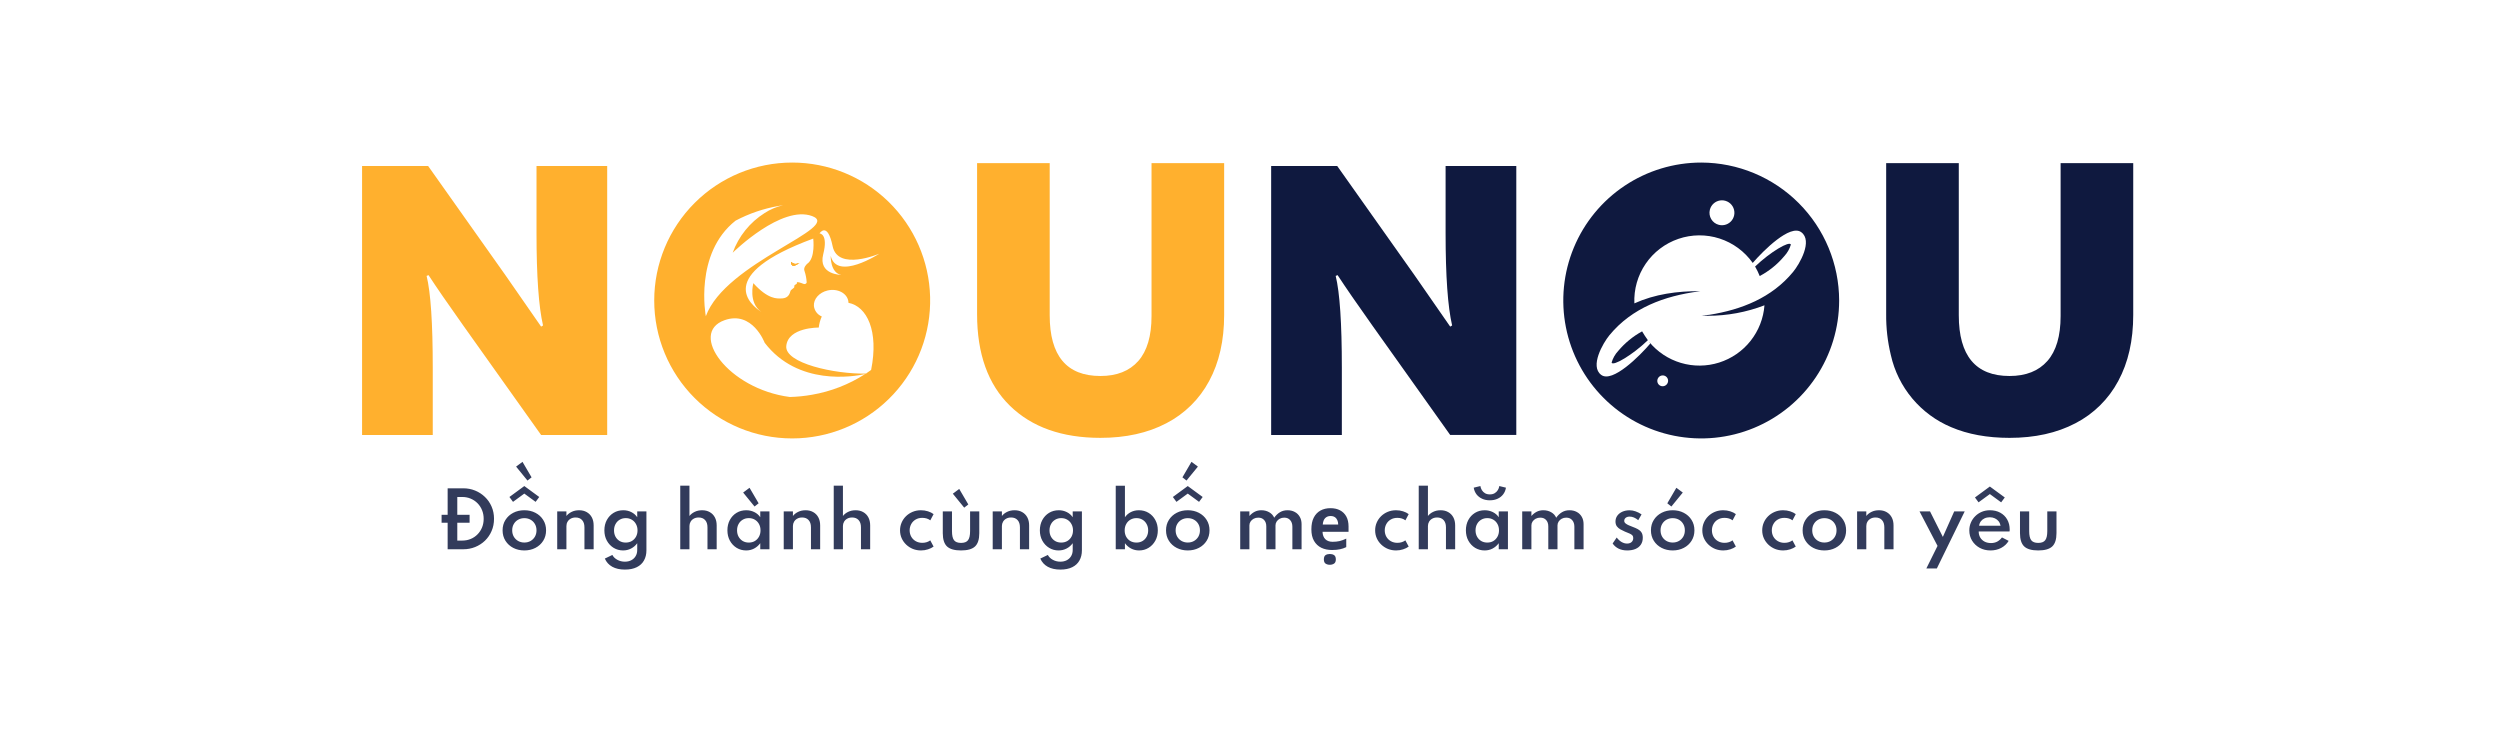
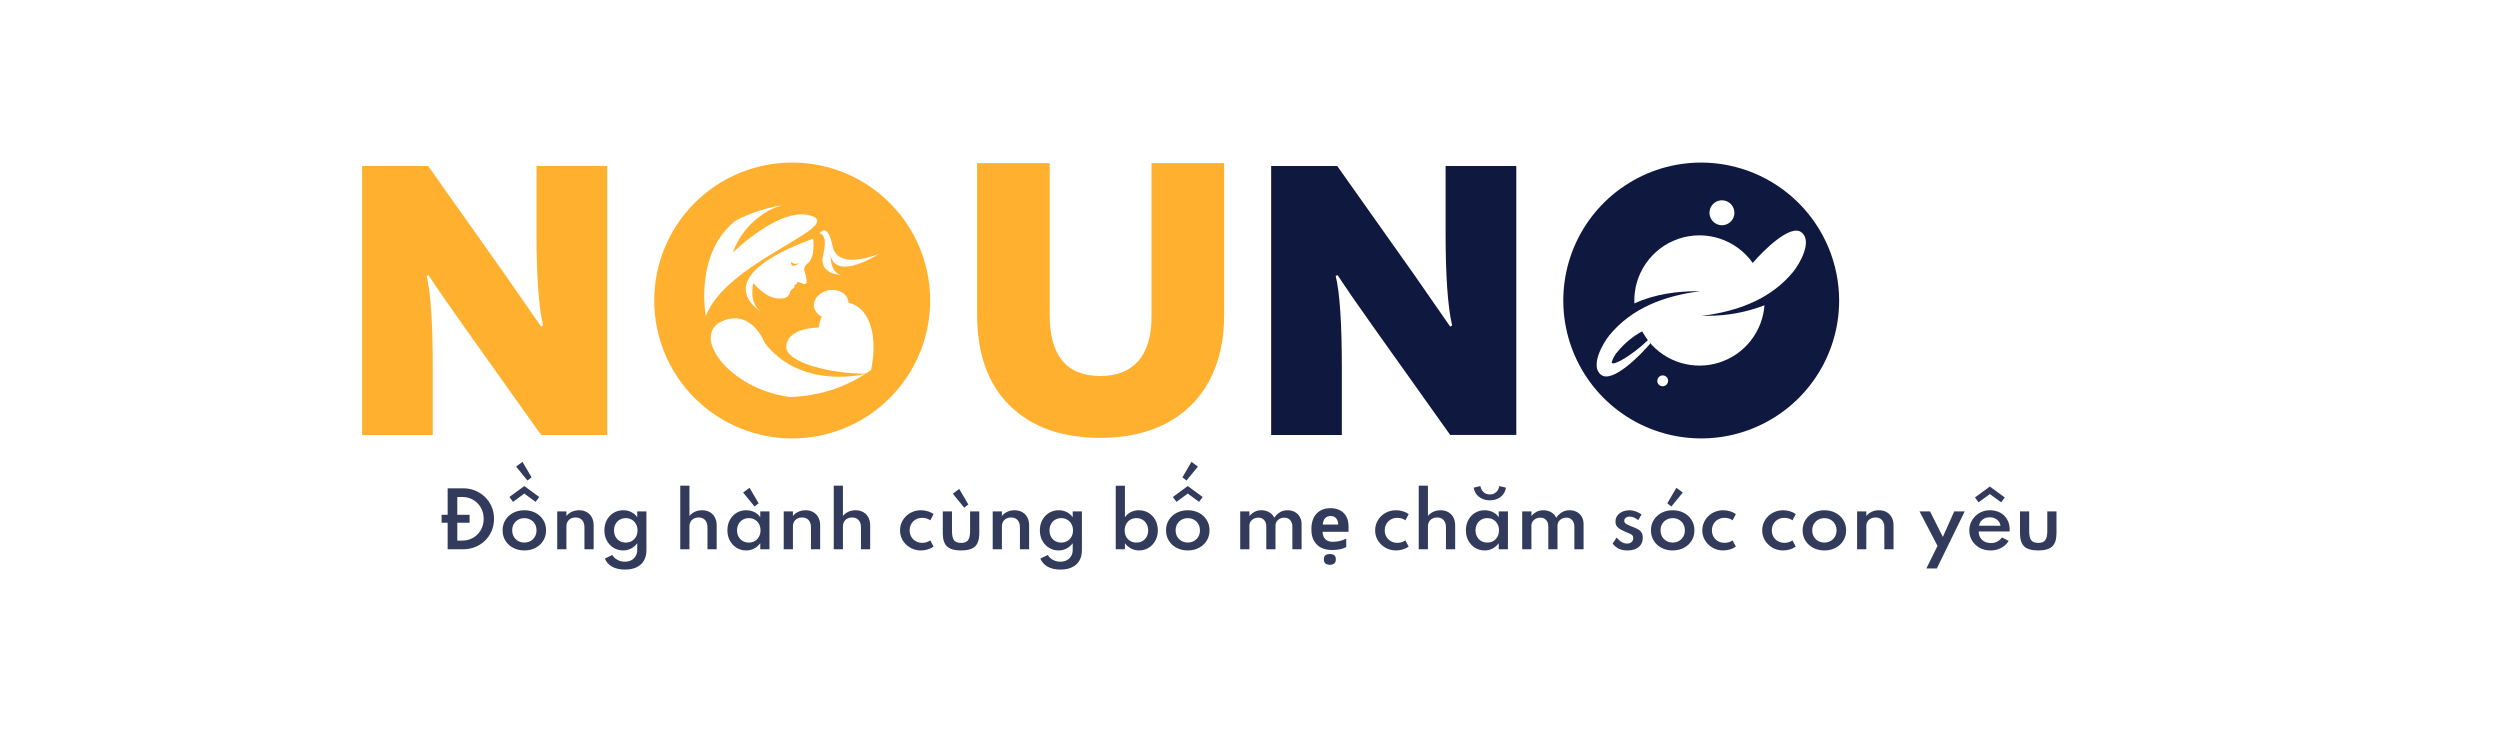
<svg xmlns="http://www.w3.org/2000/svg" width="1015" height="300" viewBox="0 0 1015 300" fill="none">
  <path d="M217.824 67.4V94.7C217.824 112.064 218.708 124.544 220.476 132.14L219.696 132.608C216.06 127.304 211.224 120.338 205.188 111.708L173.832 67.408H147V176.608H175.7V149.3C175.7 131.204 174.867 118.776 173.2 112.016L173.98 111.704C177.1 116.492 181.833 123.356 188.18 132.296L201.788 151.436L219.688 176.6H246.52V67.4H217.824Z" fill="#FFB02E" />
  <path d="M324.595 106.73C320.805 109.45 321.275 106.33 321.275 106.33C322.355 107.85 324.305 106.89 324.595 106.73Z" fill="#FFB02E" />
  <path d="M351.555 151.68C351.454 151.736 351.357 151.8 351.265 151.87C351.805 151.75 352.105 151.67 352.105 151.67C351.925 151.67 351.735 151.68 351.555 151.68Z" fill="#FFB02E" />
  <path d="M324.595 106.73C320.805 109.45 321.275 106.33 321.275 106.33C322.355 107.85 324.305 106.89 324.595 106.73Z" fill="#FFB02E" />
-   <path d="M324.595 106.73C320.805 109.45 321.275 106.33 321.275 106.33C322.355 107.85 324.305 106.89 324.595 106.73Z" fill="#FFB02E" />
-   <path d="M324.595 106.73C320.805 109.45 321.275 106.33 321.275 106.33C322.355 107.85 324.305 106.89 324.595 106.73Z" fill="#FFB02E" />
  <path d="M351.555 151.68C351.454 151.736 351.357 151.8 351.265 151.87C351.805 151.75 352.105 151.67 352.105 151.67C351.925 151.67 351.735 151.68 351.555 151.68Z" fill="#FFB02E" />
-   <path d="M324.595 106.73C320.805 109.45 321.275 106.33 321.275 106.33C322.355 107.85 324.305 106.89 324.595 106.73Z" fill="#FFB02E" />
  <path d="M321.615 66C306.763 66 292.519 71.9 282.017 82.402C271.515 92.904 265.615 107.148 265.615 122C265.615 136.852 271.515 151.096 282.017 161.598C292.519 172.1 306.763 178 321.615 178C322.565 178 323.505 177.98 324.445 177.93C339.039 177.2 352.77 170.794 362.706 160.08C372.643 149.366 377.998 135.192 377.628 120.585C377.259 105.977 371.195 92.092 360.73 81.894C350.264 71.696 336.228 65.992 321.615 66ZM298.635 89.59C304.118 86.69 310.024 84.671 316.135 83.61C316.735 83.5 317.335 83.41 317.935 83.32C315.273 83.932 312.738 85.004 310.445 86.49C304.445 90.273 299.877 95.949 297.465 102.62C298.005 102.09 317.385 83.15 329.735 87.73C342.265 92.37 294.545 106.45 286.565 128.39C286.565 128.39 281.715 102.97 298.635 89.59ZM326.655 110.11C327.132 111.55 327.418 113.046 327.505 114.56C327.555 115.1 326.855 115.5 326.275 115.27C325.045 114.77 323.435 114.22 323.535 114.79C323.695 115.71 322.255 115.29 322.495 116.48C322.595 116.93 321.065 117.55 320.915 118.2C320.345 120.57 318.895 121.17 317.025 121.17C315.605 121.18 311.885 121.67 305.855 114.96C305.855 114.96 303.695 122.87 309.095 126.62C304.825 123.91 289.725 111.78 330.175 96.86C330.175 96.86 331.145 104.83 327.735 107.09C327.735 107.09 325.946 108.58 326.655 110.11ZM329.645 160.27C326.682 160.796 323.684 161.1 320.675 161.18C295.545 157.91 279.455 135.25 294.135 130.01C305.475 125.95 310.455 139.16 310.455 139.16C323.945 156.78 346.565 152.91 351.245 151.87C344.682 156.09 337.336 158.947 329.646 160.27H329.645ZM353.675 150.2C352.985 150.7 352.275 151.19 351.555 151.68C351.735 151.68 351.925 151.67 352.105 151.67C352.105 151.67 351.805 151.75 351.265 151.87C351.357 151.8 351.454 151.736 351.555 151.68C338.865 151.92 318.575 147.47 319.225 140.49C319.945 132.82 332.415 132.99 332.415 132.99C332.583 131.434 332.998 129.915 333.645 128.49C332.779 128.133 332.024 127.548 331.461 126.799C330.898 126.049 330.547 125.162 330.445 124.23C330.225 121.44 332.605 118.73 335.985 117.94C340.005 117 343.845 119 344.415 122.23C344.455 122.465 344.476 122.702 344.475 122.94C351.985 124.4 356.846 134.34 353.675 150.2ZM337.265 103.87C337.265 103.87 337.015 110.76 341.555 111.61C341.555 111.61 332.095 111.58 334.225 103.23C336.355 94.88 332.735 94.76 332.735 94.76C332.735 94.76 335.935 89.71 338.045 99.96C340.155 110.21 357.015 102.99 357.015 102.99C357.015 102.99 339.775 114.22 337.265 103.87Z" fill="#FFB02E" />
  <path d="M467.52 66.23V128.317C467.52 136.429 465.728 142.513 462.144 146.569C458.56 150.625 453.436 152.654 446.772 152.654C433.044 152.654 426.18 144.437 426.18 128.005V66.23H396.696V127.537C396.696 143.665 401.144 156.069 410.04 164.749C418.936 173.429 431.18 177.77 446.772 177.77C457.068 177.77 465.988 175.793 473.532 171.841C480.937 168.021 487.002 162.035 490.92 154.681C494.976 147.193 497.004 138.249 497.004 127.849V66.23H467.52Z" fill="#FFB02E" />
  <path d="M586.912 67.4V94.7C586.912 112.064 587.796 124.544 589.564 132.14L588.784 132.608C585.148 127.304 580.312 120.338 574.276 111.708L542.92 67.408H516.088V176.608H544.788V149.3C544.788 131.204 543.955 118.776 542.288 112.016L543.068 111.704C546.188 116.492 550.921 123.356 557.268 132.296L588.78 176.596H615.616V67.4H586.912Z" fill="#0F193F" />
  <path fill-rule="evenodd" clip-rule="evenodd" d="M666.695 134.53C667.245 135.5 668.305 137.12 669.035 138.12C662.805 144.12 654.855 148.82 654.305 147.22C654.815 145.442 655.74 143.811 657.005 142.46C659.713 139.237 663 136.548 666.695 134.53Z" fill="#0F193F" />
-   <path fill-rule="evenodd" clip-rule="evenodd" d="M727.095 99.31C726.572 101.068 725.648 102.681 724.395 104.02C721.631 107.322 718.252 110.057 714.445 112.07C713.913 110.739 713.284 109.449 712.565 108.21C718.725 102.29 726.595 97.67 727.095 99.31Z" fill="#0F193F" />
  <path fill-rule="evenodd" clip-rule="evenodd" d="M690.725 66C679.649 65.994 668.82 69.273 659.608 75.421C650.395 81.57 643.213 90.312 638.969 100.542C634.725 110.772 633.61 122.032 635.765 132.896C637.92 143.76 643.248 153.741 651.076 161.577C658.903 169.413 668.879 174.752 679.74 176.918C690.602 179.085 701.862 177.982 712.097 173.749C722.332 169.516 731.082 162.343 737.24 153.137C743.399 143.931 746.689 133.106 746.695 122.03C746.673 107.187 740.771 92.957 730.281 82.456C719.791 71.955 705.568 66.038 690.725 66ZM694.205 85.15C694.45 84.179 694.977 83.303 695.72 82.632C696.462 81.961 697.388 81.526 698.378 81.381C699.368 81.236 700.379 81.388 701.283 81.818C702.187 82.248 702.943 82.937 703.456 83.796C703.968 84.656 704.214 85.649 704.163 86.648C704.111 87.648 703.764 88.61 703.165 89.412C702.567 90.214 701.743 90.821 700.8 91.155C699.856 91.49 698.835 91.536 697.865 91.29C696.565 90.961 695.45 90.129 694.764 88.978C694.077 87.826 693.876 86.45 694.205 85.15ZM677.025 155.56C676.774 156.086 676.325 156.492 675.776 156.688C675.227 156.885 674.623 156.857 674.095 156.61C673.835 156.485 673.603 156.31 673.411 156.094C673.22 155.879 673.073 155.628 672.979 155.356C672.885 155.083 672.846 154.795 672.864 154.507C672.882 154.22 672.957 153.938 673.085 153.68C673.208 153.419 673.382 153.184 673.596 152.99C673.81 152.796 674.06 152.645 674.332 152.548C674.604 152.45 674.893 152.407 675.182 152.422C675.47 152.436 675.754 152.506 676.015 152.63C676.275 152.755 676.507 152.93 676.699 153.145C676.891 153.36 677.038 153.611 677.132 153.884C677.226 154.157 677.265 154.445 677.246 154.733C677.228 155.02 677.153 155.302 677.025 155.56ZM727.965 110.44C719.355 120.88 707.035 125.74 694.065 127.8C693.955 127.8 693.085 127.92 690.815 128.13C692.575 128.21 693.285 128.21 693.375 128.21C701.238 128.217 709.036 126.773 716.375 123.95C715.979 129.223 714.012 134.257 710.728 138.402C707.445 142.547 702.995 145.613 697.953 147.206C692.91 148.798 687.506 148.844 682.438 147.337C677.369 145.83 672.868 142.839 669.515 138.75C669.685 138.99 669.845 139.24 670.015 139.48C665.755 144.47 654.675 155.6 650.095 152.21C645.375 148.73 650.775 139.34 653.435 136.09C662.595 124.96 675.835 120.15 689.665 118.32C689.935 118.28 690.175 118.25 690.405 118.22C681.055 118.13 671.845 119.41 663.555 123.17C663.305 117.458 664.912 111.819 668.135 107.097C671.358 102.375 676.024 98.824 681.434 96.975C686.844 95.127 692.707 95.08 698.146 96.842C703.585 98.604 708.307 102.08 711.605 106.75C716.015 101.64 726.805 90.93 731.305 94.27C736.075 97.75 730.665 107.18 727.965 110.44Z" fill="#0F193F" />
-   <path d="M836.608 66.23V128.317C836.608 136.429 834.816 142.513 831.232 146.569C827.648 150.625 822.524 152.654 815.86 152.654C802.132 152.654 795.268 144.437 795.268 128.005V66.23H765.784V127.537C765.728 133.118 766.361 138.684 767.668 144.109C767.672 144.144 767.68 144.177 767.692 144.21C769.149 150.678 772.13 156.706 776.388 161.788C780.647 166.871 786.058 170.863 792.172 173.429C798.94 176.321 806.836 177.769 815.86 177.773C826.156 177.773 835.076 175.797 842.62 171.845C850.025 168.025 856.09 162.039 860.008 154.685C864.064 147.197 866.092 138.253 866.092 127.853V66.234L836.608 66.23Z" fill="#0F193F" />
  <path d="M181.745 223V212.23H179.285V209.02H181.745V198.25H188.09C189.79 198.25 191.39 198.555 192.89 199.165C194.39 199.775 195.715 200.635 196.865 201.745C198.025 202.845 198.93 204.15 199.58 205.66C200.24 207.17 200.57 208.825 200.57 210.625C200.57 212.435 200.24 214.095 199.58 215.605C198.93 217.115 198.03 218.425 196.88 219.535C195.73 220.635 194.4 221.49 192.89 222.1C191.39 222.7 189.79 223 188.09 223H181.745ZM185.66 219.475H187.67C188.91 219.475 190.055 219.255 191.105 218.815C192.165 218.375 193.085 217.755 193.865 216.955C194.655 216.155 195.27 215.22 195.71 214.15C196.15 213.07 196.37 211.895 196.37 210.625C196.37 209.365 196.15 208.2 195.71 207.13C195.28 206.06 194.67 205.125 193.88 204.325C193.09 203.515 192.165 202.89 191.105 202.45C190.055 202 188.91 201.775 187.67 201.775H185.66V209.02H190.655V212.23H185.66V219.475ZM212.886 223.48C211.226 223.48 209.726 223.135 208.386 222.445C207.056 221.755 206.001 220.795 205.221 219.565C204.441 218.335 204.051 216.92 204.051 215.32C204.051 213.71 204.441 212.295 205.221 211.075C206.001 209.845 207.056 208.885 208.386 208.195C209.716 207.505 211.216 207.16 212.886 207.16C214.546 207.16 216.041 207.505 217.371 208.195C218.711 208.885 219.766 209.845 220.536 211.075C221.316 212.295 221.706 213.71 221.706 215.32C221.706 216.92 221.316 218.335 220.536 219.565C219.766 220.795 218.711 221.755 217.371 222.445C216.041 223.135 214.546 223.48 212.886 223.48ZM212.886 220.27C213.826 220.27 214.666 220.06 215.406 219.64C216.156 219.21 216.746 218.625 217.176 217.885C217.606 217.135 217.821 216.28 217.821 215.32C217.821 214.35 217.606 213.495 217.176 212.755C216.746 212.005 216.156 211.42 215.406 211C214.666 210.58 213.826 210.37 212.886 210.37C211.956 210.37 211.116 210.58 210.366 211C209.616 211.42 209.026 212.005 208.596 212.755C208.166 213.495 207.951 214.35 207.951 215.32C207.951 216.28 208.166 217.135 208.596 217.885C209.026 218.625 209.616 219.21 210.366 219.64C211.116 220.06 211.956 220.27 212.886 220.27ZM208.281 203.755L206.826 201.775L212.871 197.335L218.931 201.775L217.461 203.755L212.871 200.395L208.281 203.755ZM214.156 195.11L209.536 189.44L212.131 187.505L215.821 193.805L214.156 195.11ZM226.23 223V207.64H229.965V209.485C230.495 208.805 231.2 208.25 232.08 207.82C232.97 207.38 233.985 207.16 235.125 207.16C236.305 207.16 237.335 207.415 238.215 207.925C239.105 208.425 239.795 209.135 240.285 210.055C240.775 210.975 241.02 212.065 241.02 213.325V223H237.285V214.105C237.285 212.825 236.965 211.84 236.325 211.15C235.695 210.45 234.82 210.1 233.7 210.1C232.93 210.1 232.265 210.26 231.705 210.58C231.145 210.89 230.715 211.31 230.415 211.84C230.115 212.36 229.965 212.94 229.965 213.58V223H226.23ZM253.703 231.25C251.683 231.25 249.978 230.87 248.588 230.11C247.208 229.35 246.198 228.24 245.558 226.78L248.618 225.31C249.058 226.14 249.738 226.8 250.658 227.29C251.578 227.79 252.593 228.04 253.703 228.04C254.683 228.04 255.548 227.845 256.298 227.455C257.048 227.065 257.638 226.51 258.068 225.79C258.498 225.08 258.713 224.24 258.713 223.27V220.54C258.053 221.46 257.223 222.18 256.223 222.7C255.233 223.22 254.148 223.48 252.968 223.48C251.568 223.48 250.293 223.13 249.143 222.43C247.993 221.73 247.078 220.765 246.398 219.535C245.718 218.305 245.378 216.9 245.378 215.32C245.378 213.75 245.708 212.355 246.368 211.135C247.038 209.905 247.948 208.935 249.098 208.225C250.258 207.515 251.578 207.16 253.058 207.16C254.238 207.16 255.323 207.41 256.313 207.91C257.313 208.41 258.113 209.105 258.713 209.995V207.64H262.448V223.42C262.448 225 262.118 226.375 261.458 227.545C260.808 228.725 259.833 229.635 258.533 230.275C257.233 230.925 255.623 231.25 253.703 231.25ZM254.033 220.285C254.973 220.285 255.803 220.075 256.523 219.655C257.243 219.225 257.808 218.64 258.218 217.9C258.628 217.15 258.833 216.295 258.833 215.335C258.833 214.375 258.623 213.52 258.203 212.77C257.793 212.01 257.228 211.42 256.508 211C255.798 210.57 254.983 210.355 254.063 210.355C253.143 210.355 252.323 210.57 251.603 211C250.883 211.42 250.318 212.01 249.908 212.77C249.498 213.52 249.293 214.375 249.293 215.335C249.293 216.295 249.493 217.15 249.893 217.9C250.303 218.64 250.863 219.225 251.573 219.655C252.293 220.075 253.113 220.285 254.033 220.285ZM276.181 223V197.185H279.916V209.485C280.446 208.805 281.151 208.25 282.031 207.82C282.921 207.38 283.936 207.16 285.076 207.16C286.256 207.16 287.286 207.415 288.166 207.925C289.056 208.425 289.746 209.135 290.236 210.055C290.726 210.975 290.971 212.065 290.971 213.325V223H287.236V214.105C287.236 212.825 286.916 211.84 286.276 211.15C285.646 210.45 284.771 210.1 283.651 210.1C282.881 210.1 282.216 210.26 281.656 210.58C281.096 210.89 280.666 211.31 280.366 211.84C280.066 212.36 279.916 212.94 279.916 213.58V223H276.181ZM302.949 223.48C301.529 223.48 300.239 223.13 299.079 222.43C297.929 221.72 297.014 220.75 296.334 219.52C295.664 218.29 295.329 216.885 295.329 215.305C295.329 213.745 295.654 212.355 296.304 211.135C296.964 209.905 297.869 208.935 299.019 208.225C300.169 207.515 301.479 207.16 302.949 207.16C304.149 207.16 305.254 207.41 306.264 207.91C307.274 208.41 308.074 209.105 308.664 209.995V207.64H312.399V223H308.664V220.54C307.984 221.47 307.149 222.195 306.159 222.715C305.179 223.225 304.109 223.48 302.949 223.48ZM304.014 220.285C304.944 220.285 305.764 220.075 306.474 219.655C307.184 219.225 307.744 218.635 308.154 217.885C308.564 217.135 308.769 216.28 308.769 215.32C308.769 214.35 308.564 213.495 308.154 212.755C307.744 212.005 307.184 211.42 306.474 211C305.764 210.57 304.944 210.355 304.014 210.355C303.094 210.355 302.274 210.57 301.554 211C300.834 211.42 300.269 212.005 299.859 212.755C299.449 213.505 299.244 214.36 299.244 215.32C299.244 216.28 299.449 217.135 299.859 217.885C300.269 218.635 300.834 219.225 301.554 219.655C302.274 220.075 303.094 220.285 304.014 220.285ZM306.339 205.645L301.719 199.975L304.314 198.04L308.004 204.34L306.339 205.645ZM318.193 223V207.64H321.928V209.485C322.458 208.805 323.163 208.25 324.043 207.82C324.933 207.38 325.948 207.16 327.088 207.16C328.268 207.16 329.298 207.415 330.178 207.925C331.068 208.425 331.758 209.135 332.248 210.055C332.738 210.975 332.983 212.065 332.983 213.325V223H329.248V214.105C329.248 212.825 328.928 211.84 328.288 211.15C327.658 210.45 326.783 210.1 325.663 210.1C324.893 210.1 324.228 210.26 323.668 210.58C323.108 210.89 322.678 211.31 322.378 211.84C322.078 212.36 321.928 212.94 321.928 213.58V223H318.193ZM338.496 223V197.185H342.231V209.485C342.761 208.805 343.466 208.25 344.346 207.82C345.236 207.38 346.251 207.16 347.391 207.16C348.571 207.16 349.601 207.415 350.481 207.925C351.371 208.425 352.061 209.135 352.551 210.055C353.041 210.975 353.286 212.065 353.286 213.325V223H349.551V214.105C349.551 212.825 349.231 211.84 348.591 211.15C347.961 210.45 347.086 210.1 345.966 210.1C345.196 210.1 344.531 210.26 343.971 210.58C343.411 210.89 342.981 211.31 342.681 211.84C342.381 212.36 342.231 212.94 342.231 213.58V223H338.496ZM373.908 223.48C372.748 223.48 371.653 223.275 370.623 222.865C369.603 222.445 368.703 221.865 367.923 221.125C367.143 220.385 366.528 219.52 366.078 218.53C365.638 217.54 365.418 216.47 365.418 215.32C365.418 214.21 365.628 213.165 366.048 212.185C366.478 211.195 367.073 210.325 367.833 209.575C368.603 208.825 369.503 208.235 370.533 207.805C371.573 207.375 372.693 207.16 373.893 207.16C374.893 207.16 375.848 207.305 376.758 207.595C377.678 207.885 378.438 208.265 379.038 208.735L377.703 211.255C376.823 210.585 375.738 210.25 374.448 210.25C373.388 210.25 372.473 210.485 371.703 210.955C370.933 211.415 370.343 212.035 369.933 212.815C369.523 213.585 369.318 214.42 369.318 215.32C369.318 216.27 369.533 217.13 369.963 217.9C370.393 218.66 370.998 219.265 371.778 219.715C372.558 220.165 373.458 220.39 374.478 220.39C375.108 220.39 375.698 220.3 376.248 220.12C376.808 219.94 377.288 219.695 377.688 219.385L379.038 221.905C378.428 222.365 377.673 222.74 376.773 223.03C375.873 223.33 374.918 223.48 373.908 223.48ZM390.18 223.48C387.54 223.48 385.645 222.94 384.495 221.86C383.345 220.77 382.77 218.975 382.77 216.475V207.64H386.505V215.635C386.505 217.365 386.78 218.595 387.33 219.325C387.89 220.055 388.84 220.42 390.18 220.42C391.52 220.42 392.465 220.055 393.015 219.325C393.575 218.595 393.855 217.365 393.855 215.635V207.64H397.59V216.475C397.59 218.975 397.015 220.77 395.865 221.86C394.715 222.94 392.82 223.48 390.18 223.48ZM391.47 206.11L386.85 200.44L389.445 198.505L393.135 204.805L391.47 206.11ZM403.037 223V207.64H406.772V209.485C407.302 208.805 408.007 208.25 408.887 207.82C409.777 207.38 410.792 207.16 411.932 207.16C413.112 207.16 414.142 207.415 415.022 207.925C415.912 208.425 416.602 209.135 417.092 210.055C417.582 210.975 417.827 212.065 417.827 213.325V223H414.092V214.105C414.092 212.825 413.772 211.84 413.132 211.15C412.502 210.45 411.627 210.1 410.507 210.1C409.737 210.1 409.072 210.26 408.512 210.58C407.952 210.89 407.522 211.31 407.222 211.84C406.922 212.36 406.772 212.94 406.772 213.58V223H403.037ZM430.509 231.25C428.489 231.25 426.784 230.87 425.394 230.11C424.014 229.35 423.004 228.24 422.364 226.78L425.424 225.31C425.864 226.14 426.544 226.8 427.464 227.29C428.384 227.79 429.399 228.04 430.509 228.04C431.489 228.04 432.354 227.845 433.104 227.455C433.854 227.065 434.444 226.51 434.874 225.79C435.304 225.08 435.519 224.24 435.519 223.27V220.54C434.859 221.46 434.029 222.18 433.029 222.7C432.039 223.22 430.954 223.48 429.774 223.48C428.374 223.48 427.099 223.13 425.949 222.43C424.799 221.73 423.884 220.765 423.204 219.535C422.524 218.305 422.184 216.9 422.184 215.32C422.184 213.75 422.514 212.355 423.174 211.135C423.844 209.905 424.754 208.935 425.904 208.225C427.064 207.515 428.384 207.16 429.864 207.16C431.044 207.16 432.129 207.41 433.119 207.91C434.119 208.41 434.919 209.105 435.519 209.995V207.64H439.254V223.42C439.254 225 438.924 226.375 438.264 227.545C437.614 228.725 436.639 229.635 435.339 230.275C434.039 230.925 432.429 231.25 430.509 231.25ZM430.839 220.285C431.779 220.285 432.609 220.075 433.329 219.655C434.049 219.225 434.614 218.64 435.024 217.9C435.434 217.15 435.639 216.295 435.639 215.335C435.639 214.375 435.429 213.52 435.009 212.77C434.599 212.01 434.034 211.42 433.314 211C432.604 210.57 431.789 210.355 430.869 210.355C429.949 210.355 429.129 210.57 428.409 211C427.689 211.42 427.124 212.01 426.714 212.77C426.304 213.52 426.099 214.375 426.099 215.335C426.099 216.295 426.299 217.15 426.699 217.9C427.109 218.64 427.669 219.225 428.379 219.655C429.099 220.075 429.919 220.285 430.839 220.285ZM462.468 223.48C461.298 223.48 460.213 223.22 459.213 222.7C458.223 222.18 457.393 221.46 456.723 220.54V223H452.988V197.2H456.723V209.995C457.343 209.105 458.143 208.41 459.123 207.91C460.113 207.41 461.203 207.16 462.393 207.16C463.863 207.16 465.178 207.515 466.338 208.225C467.498 208.935 468.408 209.905 469.068 211.135C469.738 212.355 470.073 213.75 470.073 215.32C470.073 216.9 469.733 218.305 469.053 219.535C468.373 220.765 467.458 221.73 466.308 222.43C465.168 223.13 463.888 223.48 462.468 223.48ZM461.403 220.285C462.333 220.285 463.153 220.075 463.863 219.655C464.583 219.225 465.143 218.64 465.543 217.9C465.953 217.15 466.158 216.295 466.158 215.335C466.158 214.375 465.948 213.52 465.528 212.77C465.118 212.01 464.558 211.42 463.848 211C463.138 210.57 462.323 210.355 461.403 210.355C460.483 210.355 459.658 210.57 458.928 211C458.208 211.42 457.643 212.01 457.233 212.77C456.823 213.52 456.618 214.375 456.618 215.335C456.618 216.295 456.818 217.15 457.218 217.9C457.628 218.64 458.193 219.225 458.913 219.655C459.643 220.075 460.473 220.285 461.403 220.285ZM482.242 223.48C480.582 223.48 479.082 223.135 477.742 222.445C476.412 221.755 475.357 220.795 474.577 219.565C473.797 218.335 473.407 216.92 473.407 215.32C473.407 213.71 473.797 212.295 474.577 211.075C475.357 209.845 476.412 208.885 477.742 208.195C479.072 207.505 480.572 207.16 482.242 207.16C483.902 207.16 485.397 207.505 486.727 208.195C488.067 208.885 489.122 209.845 489.892 211.075C490.672 212.295 491.062 213.71 491.062 215.32C491.062 216.92 490.672 218.335 489.892 219.565C489.122 220.795 488.067 221.755 486.727 222.445C485.397 223.135 483.902 223.48 482.242 223.48ZM482.242 220.27C483.182 220.27 484.022 220.06 484.762 219.64C485.512 219.21 486.102 218.625 486.532 217.885C486.962 217.135 487.177 216.28 487.177 215.32C487.177 214.35 486.962 213.495 486.532 212.755C486.102 212.005 485.512 211.42 484.762 211C484.022 210.58 483.182 210.37 482.242 210.37C481.312 210.37 480.472 210.58 479.722 211C478.972 211.42 478.382 212.005 477.952 212.755C477.522 213.495 477.307 214.35 477.307 215.32C477.307 216.28 477.522 217.135 477.952 217.885C478.382 218.625 478.972 219.21 479.722 219.64C480.472 220.06 481.312 220.27 482.242 220.27ZM477.637 203.755L476.182 201.775L482.227 197.335L488.287 201.775L486.817 203.755L482.227 200.395L477.637 203.755ZM481.713 195.11L480.063 193.805L483.738 187.505L486.348 189.44L481.713 195.11ZM503.525 223V207.64H507.26V209.485C507.97 208.695 508.715 208.11 509.495 207.73C510.285 207.35 511.15 207.16 512.09 207.16C513.3 207.16 514.375 207.435 515.315 207.985C516.265 208.535 516.935 209.275 517.325 210.205C518.015 209.225 518.8 208.475 519.68 207.955C520.56 207.425 521.58 207.16 522.74 207.16C523.84 207.16 524.815 207.39 525.665 207.85C526.525 208.3 527.2 208.95 527.69 209.8C528.19 210.64 528.44 211.655 528.44 212.845V223H524.705V213.865C524.705 212.725 524.405 211.825 523.805 211.165C523.215 210.495 522.42 210.16 521.42 210.16C520.74 210.16 520.13 210.305 519.59 210.595C519.05 210.885 518.625 211.27 518.315 211.75C518.005 212.23 517.85 212.745 517.85 213.295V223H514.115V213.715C514.115 212.635 513.825 211.775 513.245 211.135C512.665 210.485 511.875 210.16 510.875 210.16C510.185 210.16 509.565 210.305 509.015 210.595C508.475 210.885 508.045 211.27 507.725 211.75C507.415 212.22 507.26 212.73 507.26 213.28V223H503.525ZM540.159 206.32C541.679 206.32 542.979 206.61 544.059 207.19C545.159 207.77 546.009 208.61 546.609 209.71C547.209 210.81 547.509 212.16 547.509 213.76V215.92H536.949C536.989 217.18 537.359 218.17 538.059 218.89C538.779 219.61 539.769 219.97 541.029 219.97C542.089 219.97 543.049 219.87 543.909 219.67C544.769 219.45 545.659 219.12 546.579 218.68V222.13C545.779 222.53 544.929 222.82 544.029 223C543.149 223.2 542.079 223.3 540.819 223.3C539.179 223.3 537.729 223 536.469 222.4C535.209 221.78 534.219 220.85 533.499 219.61C532.779 218.37 532.419 216.81 532.419 214.93C532.419 213.01 532.739 211.42 533.379 210.16C534.039 208.88 534.949 207.92 536.109 207.28C537.269 206.64 538.619 206.32 540.159 206.32ZM540.189 209.5C539.329 209.5 538.609 209.78 538.029 210.34C537.469 210.9 537.139 211.77 537.039 212.95H543.309C543.309 212.29 543.189 211.7 542.949 211.18C542.729 210.66 542.389 210.25 541.929 209.95C541.469 209.65 540.889 209.5 540.189 209.5ZM539.919 229.3C539.239 229.3 538.659 229.14 538.179 228.82C537.719 228.5 537.489 227.93 537.489 227.11C537.489 226.27 537.719 225.69 538.179 225.37C538.659 225.07 539.239 224.92 539.919 224.92C540.579 224.92 541.149 225.07 541.629 225.37C542.109 225.69 542.349 226.27 542.349 227.11C542.349 227.93 542.109 228.5 541.629 228.82C541.149 229.14 540.579 229.3 539.919 229.3ZM566.798 223.48C565.638 223.48 564.543 223.275 563.513 222.865C562.493 222.445 561.593 221.865 560.813 221.125C560.033 220.385 559.418 219.52 558.968 218.53C558.528 217.54 558.308 216.47 558.308 215.32C558.308 214.21 558.518 213.165 558.938 212.185C559.368 211.195 559.963 210.325 560.723 209.575C561.493 208.825 562.393 208.235 563.423 207.805C564.463 207.375 565.583 207.16 566.783 207.16C567.783 207.16 568.738 207.305 569.648 207.595C570.568 207.885 571.328 208.265 571.928 208.735L570.593 211.255C569.713 210.585 568.628 210.25 567.338 210.25C566.278 210.25 565.363 210.485 564.593 210.955C563.823 211.415 563.233 212.035 562.823 212.815C562.413 213.585 562.208 214.42 562.208 215.32C562.208 216.27 562.423 217.13 562.853 217.9C563.283 218.66 563.888 219.265 564.668 219.715C565.448 220.165 566.348 220.39 567.368 220.39C567.998 220.39 568.588 220.3 569.138 220.12C569.698 219.94 570.178 219.695 570.578 219.385L571.928 221.905C571.318 222.365 570.563 222.74 569.663 223.03C568.763 223.33 567.808 223.48 566.798 223.48ZM576.005 223V197.185H579.74V209.485C580.27 208.805 580.975 208.25 581.855 207.82C582.745 207.38 583.76 207.16 584.9 207.16C586.08 207.16 587.11 207.415 587.99 207.925C588.88 208.425 589.57 209.135 590.06 210.055C590.55 210.975 590.795 212.065 590.795 213.325V223H587.06V214.105C587.06 212.825 586.74 211.84 586.1 211.15C585.47 210.45 584.595 210.1 583.475 210.1C582.705 210.1 582.04 210.26 581.48 210.58C580.92 210.89 580.49 211.31 580.19 211.84C579.89 212.36 579.74 212.94 579.74 213.58V223H576.005ZM602.773 223.48C601.353 223.48 600.063 223.13 598.903 222.43C597.753 221.72 596.838 220.75 596.158 219.52C595.488 218.29 595.153 216.885 595.153 215.305C595.153 213.745 595.478 212.355 596.128 211.135C596.788 209.905 597.693 208.935 598.843 208.225C599.993 207.515 601.303 207.16 602.773 207.16C603.973 207.16 605.078 207.41 606.088 207.91C607.098 208.41 607.898 209.105 608.488 209.995V207.64H612.223V223H608.488V220.54C607.808 221.47 606.973 222.195 605.983 222.715C605.003 223.225 603.933 223.48 602.773 223.48ZM603.838 220.285C604.768 220.285 605.588 220.075 606.298 219.655C607.008 219.225 607.568 218.635 607.978 217.885C608.388 217.135 608.593 216.28 608.593 215.32C608.593 214.35 608.388 213.495 607.978 212.755C607.568 212.005 607.008 211.42 606.298 211C605.588 210.57 604.768 210.355 603.838 210.355C602.918 210.355 602.098 210.57 601.378 211C600.658 211.42 600.093 212.005 599.683 212.755C599.273 213.505 599.068 214.36 599.068 215.32C599.068 216.28 599.273 217.135 599.683 217.885C600.093 218.635 600.658 219.225 601.378 219.655C602.098 220.075 602.918 220.285 603.838 220.285ZM604.873 203.125C603.703 203.125 602.653 202.91 601.723 202.48C600.793 202.05 600.033 201.45 599.443 200.68C598.863 199.9 598.493 199.005 598.333 197.995L601.033 197.335C601.133 197.945 601.338 198.505 601.648 199.015C601.968 199.525 602.393 199.94 602.923 200.26C603.463 200.57 604.113 200.725 604.873 200.725C605.633 200.725 606.278 200.57 606.808 200.26C607.348 199.94 607.778 199.525 608.098 199.015C608.428 198.505 608.633 197.945 608.713 197.335L611.413 197.995C611.263 199.005 610.893 199.9 610.303 200.68C609.723 201.45 608.968 202.05 608.038 202.48C607.108 202.91 606.053 203.125 604.873 203.125ZM618.017 223V207.64H621.752V209.485C622.462 208.695 623.207 208.11 623.987 207.73C624.777 207.35 625.642 207.16 626.582 207.16C627.792 207.16 628.867 207.435 629.807 207.985C630.757 208.535 631.427 209.275 631.817 210.205C632.507 209.225 633.292 208.475 634.172 207.955C635.052 207.425 636.072 207.16 637.232 207.16C638.332 207.16 639.307 207.39 640.157 207.85C641.017 208.3 641.692 208.95 642.182 209.8C642.682 210.64 642.932 211.655 642.932 212.845V223H639.197V213.865C639.197 212.725 638.897 211.825 638.297 211.165C637.707 210.495 636.912 210.16 635.912 210.16C635.232 210.16 634.622 210.305 634.082 210.595C633.542 210.885 633.117 211.27 632.807 211.75C632.497 212.23 632.342 212.745 632.342 213.295V223H628.607V213.715C628.607 212.635 628.317 211.775 627.737 211.135C627.157 210.485 626.367 210.16 625.367 210.16C624.677 210.16 624.057 210.305 623.507 210.595C622.967 210.885 622.537 211.27 622.217 211.75C621.907 212.22 621.752 212.73 621.752 213.28V223H618.017ZM660.626 223.48C659.336 223.48 658.186 223.24 657.176 222.76C656.176 222.27 655.361 221.57 654.731 220.66L656.381 218.23C656.971 219.01 657.626 219.615 658.346 220.045C659.076 220.475 659.831 220.69 660.611 220.69C661.091 220.69 661.516 220.605 661.886 220.435C662.256 220.255 662.551 220 662.771 219.67C662.991 219.33 663.101 218.93 663.101 218.47C663.101 217.99 662.976 217.615 662.726 217.345C662.476 217.075 662.101 216.83 661.601 216.61C661.101 216.39 660.471 216.13 659.711 215.83C659.071 215.56 658.461 215.26 657.881 214.93C657.301 214.6 656.821 214.185 656.441 213.685C656.071 213.175 655.886 212.53 655.886 211.75C655.886 210.86 656.131 210.07 656.621 209.38C657.121 208.69 657.801 208.15 658.661 207.76C659.531 207.37 660.521 207.175 661.631 207.175C662.431 207.175 663.236 207.32 664.046 207.61C664.856 207.89 665.666 208.3 666.476 208.84L665.126 211.195C663.956 210.225 662.801 209.74 661.661 209.74C660.991 209.74 660.451 209.9 660.041 210.22C659.641 210.54 659.441 210.95 659.441 211.45C659.441 211.86 659.616 212.21 659.966 212.5C660.316 212.79 660.751 213.045 661.271 213.265C661.791 213.485 662.311 213.695 662.831 213.895C663.651 214.195 664.371 214.515 664.991 214.855C665.611 215.195 666.096 215.635 666.446 216.175C666.796 216.715 666.971 217.435 666.971 218.335C666.971 219.415 666.711 220.34 666.191 221.11C665.681 221.88 664.951 222.47 664.001 222.88C663.051 223.28 661.926 223.48 660.626 223.48ZM679.117 223.48C677.457 223.48 675.957 223.135 674.617 222.445C673.287 221.755 672.232 220.795 671.452 219.565C670.672 218.335 670.282 216.92 670.282 215.32C670.282 213.71 670.672 212.295 671.452 211.075C672.232 209.845 673.287 208.885 674.617 208.195C675.947 207.505 677.447 207.16 679.117 207.16C680.777 207.16 682.272 207.505 683.602 208.195C684.942 208.885 685.997 209.845 686.767 211.075C687.547 212.295 687.937 213.71 687.937 215.32C687.937 216.92 687.547 218.335 686.767 219.565C685.997 220.795 684.942 221.755 683.602 222.445C682.272 223.135 680.777 223.48 679.117 223.48ZM679.117 220.27C680.057 220.27 680.897 220.06 681.637 219.64C682.387 219.21 682.977 218.625 683.407 217.885C683.837 217.135 684.052 216.28 684.052 215.32C684.052 214.35 683.837 213.495 683.407 212.755C682.977 212.005 682.387 211.42 681.637 211C680.897 210.58 680.057 210.37 679.117 210.37C678.187 210.37 677.347 210.58 676.597 211C675.847 211.42 675.257 212.005 674.827 212.755C674.397 213.495 674.182 214.35 674.182 215.32C674.182 216.28 674.397 217.135 674.827 217.885C675.257 218.625 675.847 219.21 676.597 219.64C677.347 220.06 678.187 220.27 679.117 220.27ZM678.577 205.645L676.927 204.34L680.602 198.04L683.212 199.975L678.577 205.645ZM699.63 223.48C698.47 223.48 697.375 223.275 696.345 222.865C695.325 222.445 694.425 221.865 693.645 221.125C692.865 220.385 692.25 219.52 691.8 218.53C691.36 217.54 691.14 216.47 691.14 215.32C691.14 214.21 691.35 213.165 691.77 212.185C692.2 211.195 692.795 210.325 693.555 209.575C694.325 208.825 695.225 208.235 696.255 207.805C697.295 207.375 698.415 207.16 699.615 207.16C700.615 207.16 701.57 207.305 702.48 207.595C703.4 207.885 704.16 208.265 704.76 208.735L703.425 211.255C702.545 210.585 701.46 210.25 700.17 210.25C699.11 210.25 698.195 210.485 697.425 210.955C696.655 211.415 696.065 212.035 695.655 212.815C695.245 213.585 695.04 214.42 695.04 215.32C695.04 216.27 695.255 217.13 695.685 217.9C696.115 218.66 696.72 219.265 697.5 219.715C698.28 220.165 699.18 220.39 700.2 220.39C700.83 220.39 701.42 220.3 701.97 220.12C702.53 219.94 703.01 219.695 703.41 219.385L704.76 221.905C704.15 222.365 703.395 222.74 702.495 223.03C701.595 223.33 700.64 223.48 699.63 223.48ZM723.947 223.48C722.787 223.48 721.692 223.275 720.662 222.865C719.642 222.445 718.742 221.865 717.962 221.125C717.182 220.385 716.567 219.52 716.117 218.53C715.677 217.54 715.457 216.47 715.457 215.32C715.457 214.21 715.667 213.165 716.087 212.185C716.517 211.195 717.112 210.325 717.872 209.575C718.642 208.825 719.542 208.235 720.572 207.805C721.612 207.375 722.732 207.16 723.932 207.16C724.932 207.16 725.887 207.305 726.797 207.595C727.717 207.885 728.477 208.265 729.077 208.735L727.742 211.255C726.862 210.585 725.777 210.25 724.487 210.25C723.427 210.25 722.512 210.485 721.742 210.955C720.972 211.415 720.382 212.035 719.972 212.815C719.562 213.585 719.357 214.42 719.357 215.32C719.357 216.27 719.572 217.13 720.002 217.9C720.432 218.66 721.037 219.265 721.817 219.715C722.597 220.165 723.497 220.39 724.517 220.39C725.147 220.39 725.737 220.3 726.287 220.12C726.847 219.94 727.327 219.695 727.727 219.385L729.077 221.905C728.467 222.365 727.712 222.74 726.812 223.03C725.912 223.33 724.957 223.48 723.947 223.48ZM740.699 223.48C739.039 223.48 737.539 223.135 736.199 222.445C734.869 221.755 733.814 220.795 733.034 219.565C732.254 218.335 731.864 216.92 731.864 215.32C731.864 213.71 732.254 212.295 733.034 211.075C733.814 209.845 734.869 208.885 736.199 208.195C737.529 207.505 739.029 207.16 740.699 207.16C742.359 207.16 743.854 207.505 745.184 208.195C746.524 208.885 747.579 209.845 748.349 211.075C749.129 212.295 749.519 213.71 749.519 215.32C749.519 216.92 749.129 218.335 748.349 219.565C747.579 220.795 746.524 221.755 745.184 222.445C743.854 223.135 742.359 223.48 740.699 223.48ZM740.699 220.27C741.639 220.27 742.479 220.06 743.219 219.64C743.969 219.21 744.559 218.625 744.989 217.885C745.419 217.135 745.634 216.28 745.634 215.32C745.634 214.35 745.419 213.495 744.989 212.755C744.559 212.005 743.969 211.42 743.219 211C742.479 210.58 741.639 210.37 740.699 210.37C739.769 210.37 738.929 210.58 738.179 211C737.429 211.42 736.839 212.005 736.409 212.755C735.979 213.495 735.764 214.35 735.764 215.32C735.764 216.28 735.979 217.135 736.409 217.885C736.839 218.625 737.429 219.21 738.179 219.64C738.929 220.06 739.769 220.27 740.699 220.27ZM753.984 223V207.64H757.719V209.485C758.249 208.805 758.954 208.25 759.834 207.82C760.724 207.38 761.739 207.16 762.879 207.16C764.059 207.16 765.089 207.415 765.969 207.925C766.859 208.425 767.549 209.135 768.039 210.055C768.529 210.975 768.774 212.065 768.774 213.325V223H765.039V214.105C765.039 212.825 764.719 211.84 764.079 211.15C763.449 210.45 762.574 210.1 761.454 210.1C760.684 210.1 760.019 210.26 759.459 210.58C758.899 210.89 758.469 211.31 758.169 211.84C757.869 212.36 757.719 212.94 757.719 213.58V223H753.984ZM782.095 230.8L786.64 221.635L779.335 207.64H783.595L788.8 217.99L793.405 207.64H797.665L786.355 230.8H782.095ZM808.15 223.48C806.51 223.48 805.04 223.125 803.74 222.415C802.45 221.705 801.425 220.735 800.665 219.505C799.915 218.275 799.54 216.89 799.54 215.35C799.54 214.21 799.755 213.145 800.185 212.155C800.615 211.165 801.21 210.295 801.97 209.545C802.73 208.795 803.615 208.21 804.625 207.79C805.635 207.37 806.725 207.16 807.895 207.16C809.495 207.16 810.895 207.49 812.095 208.15C813.305 208.81 814.245 209.73 814.915 210.91C815.595 212.09 815.935 213.465 815.935 215.035C815.935 215.165 815.93 215.275 815.92 215.365C815.91 215.445 815.89 215.585 815.86 215.785H803.35C803.35 216.715 803.56 217.535 803.98 218.245C804.4 218.945 804.985 219.495 805.735 219.895C806.495 220.285 807.365 220.48 808.345 220.48C809.275 220.48 810.1 220.295 810.82 219.925C811.55 219.545 812.21 218.97 812.8 218.2L815.515 219.595C814.785 220.815 813.77 221.77 812.47 222.46C811.18 223.14 809.74 223.48 808.15 223.48ZM803.515 213.445H812.23C812.1 212.745 811.835 212.14 811.435 211.63C811.035 211.12 810.53 210.725 809.92 210.445C809.31 210.155 808.63 210.01 807.88 210.01C807.09 210.01 806.385 210.15 805.765 210.43C805.145 210.71 804.64 211.105 804.25 211.615C803.86 212.125 803.615 212.735 803.515 213.445ZM803.29 203.95L801.835 201.97L807.88 197.53L813.94 201.97L812.47 203.95L807.88 200.59L803.29 203.95ZM827.523 223.48C824.883 223.48 822.988 222.94 821.838 221.86C820.688 220.77 820.113 218.975 820.113 216.475V207.64H823.848V215.635C823.848 217.365 824.123 218.595 824.673 219.325C825.233 220.055 826.183 220.42 827.523 220.42C828.863 220.42 829.808 220.055 830.358 219.325C830.918 218.595 831.198 217.365 831.198 215.635V207.64H834.933V216.475C834.933 218.975 834.358 220.77 833.208 221.86C832.058 222.94 830.163 223.48 827.523 223.48Z" fill="#0F193F" fill-opacity="0.85" />
</svg>